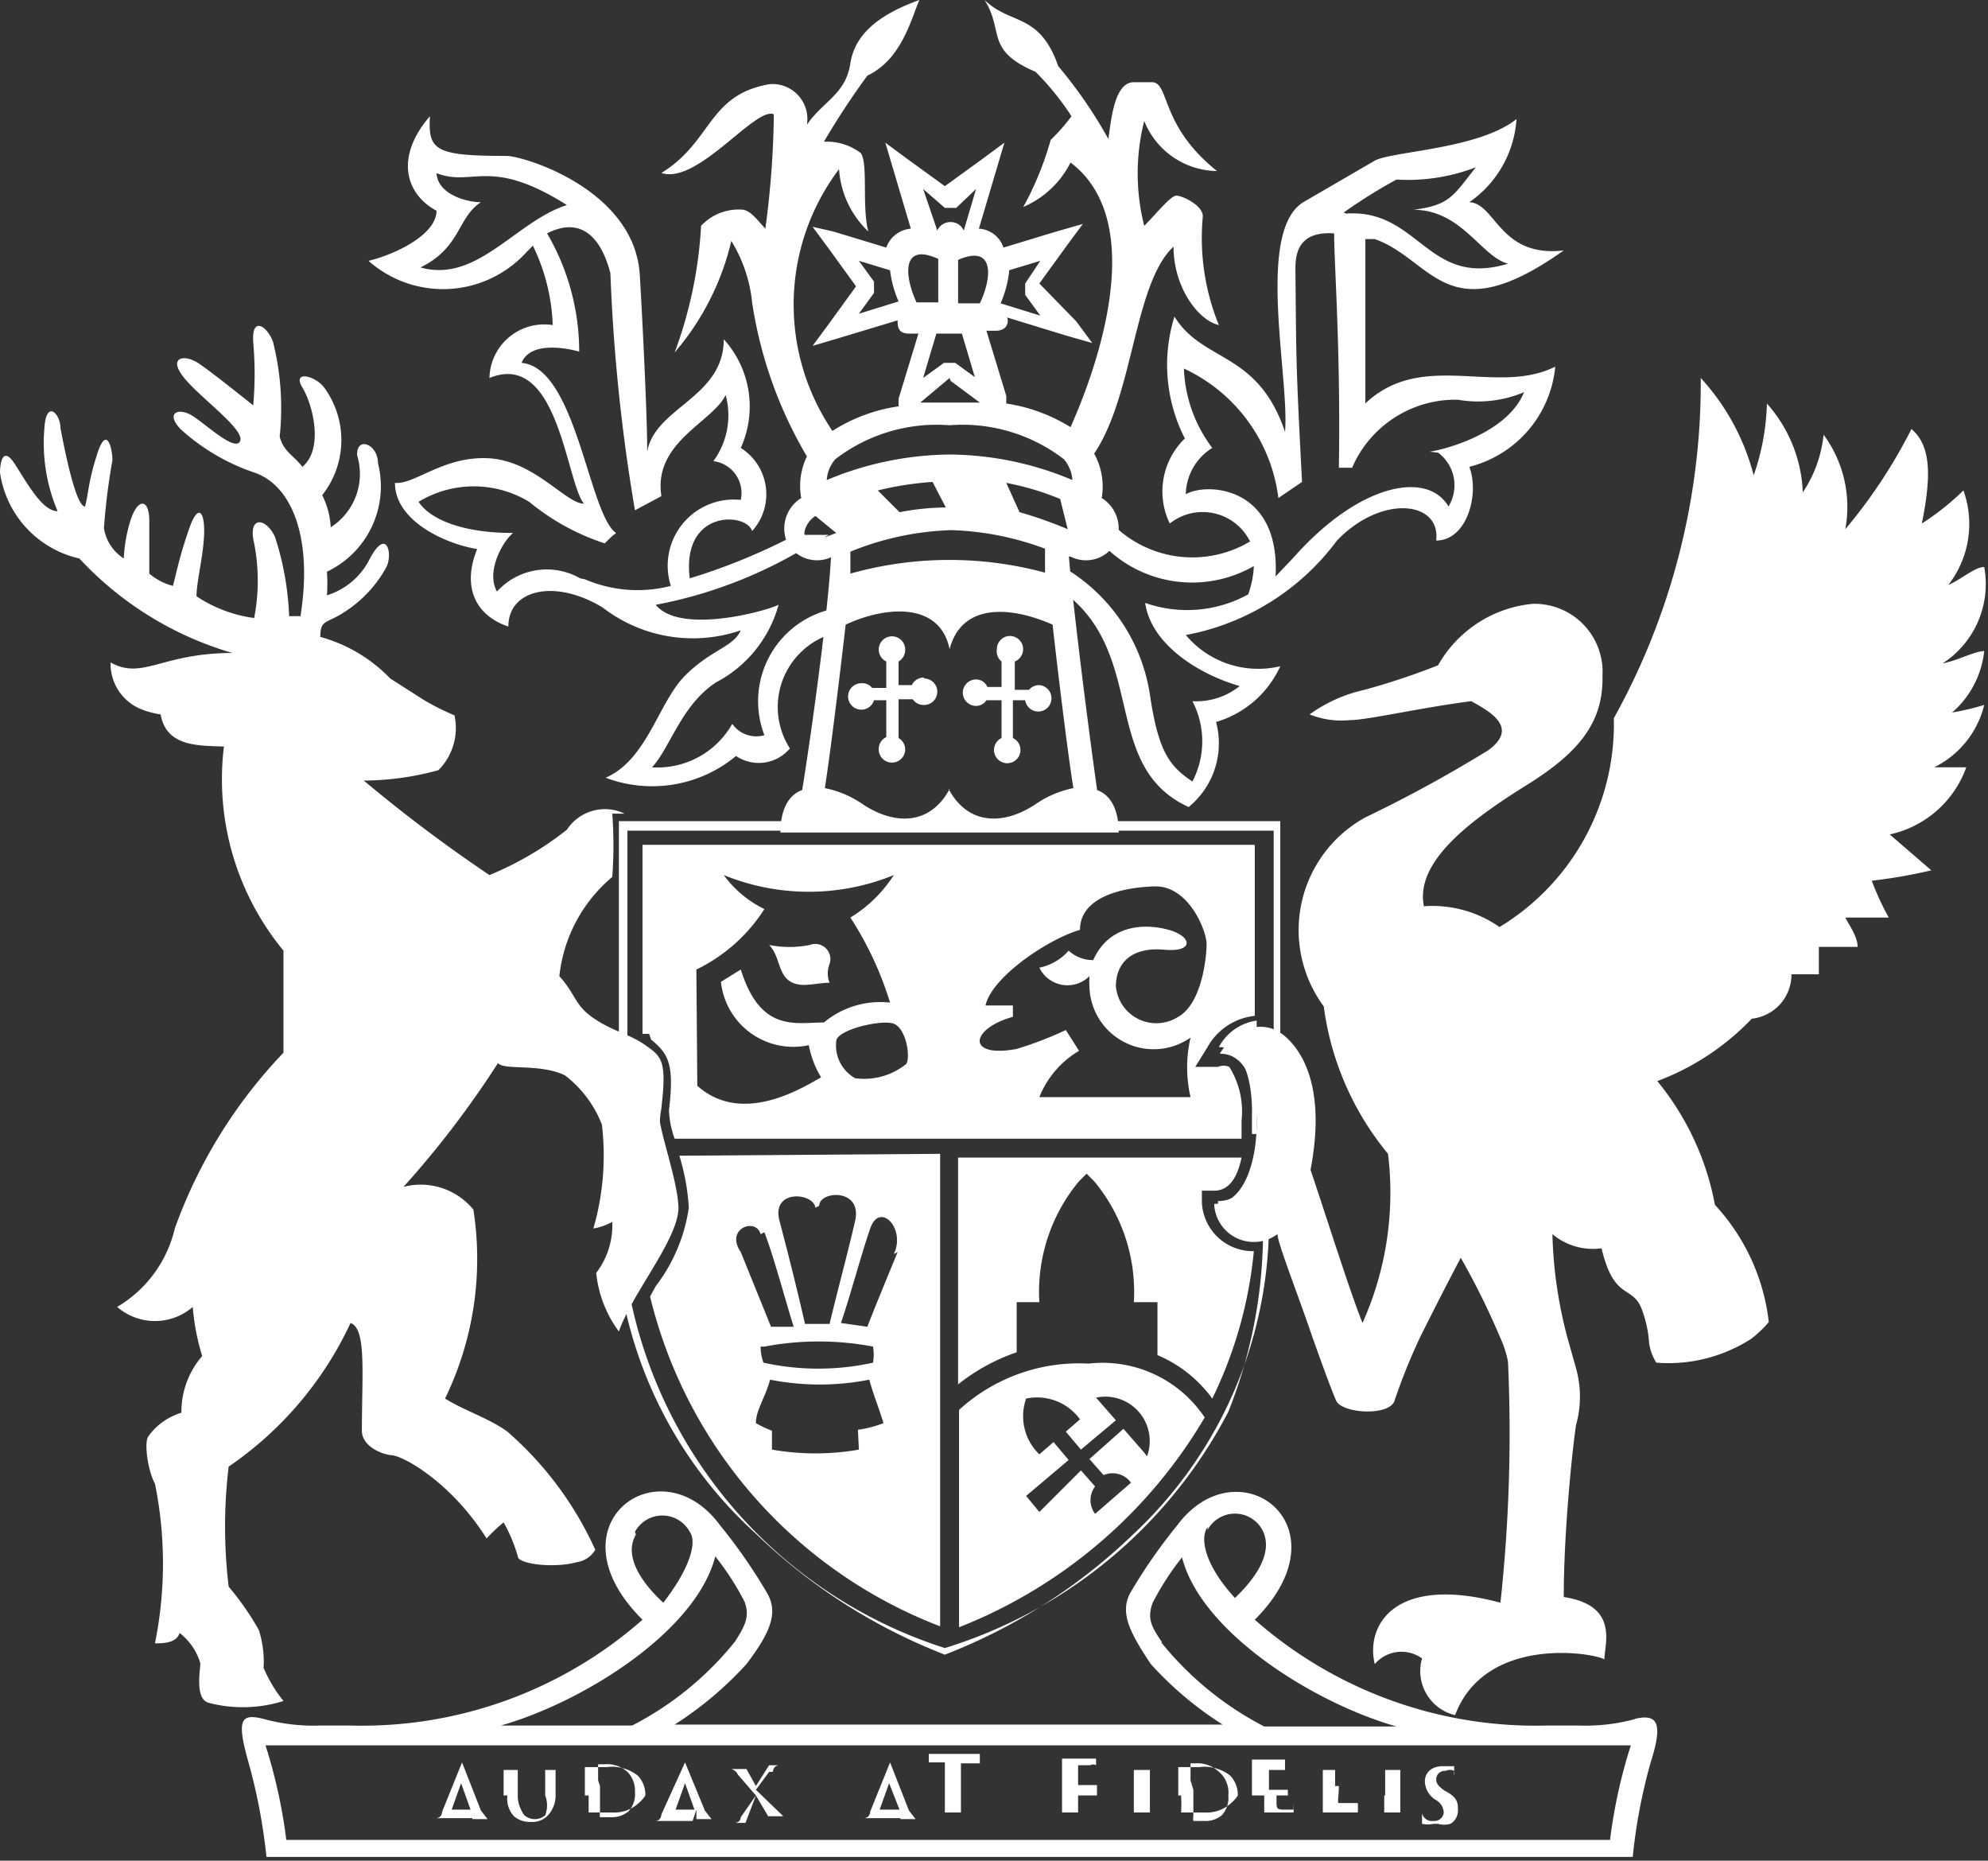
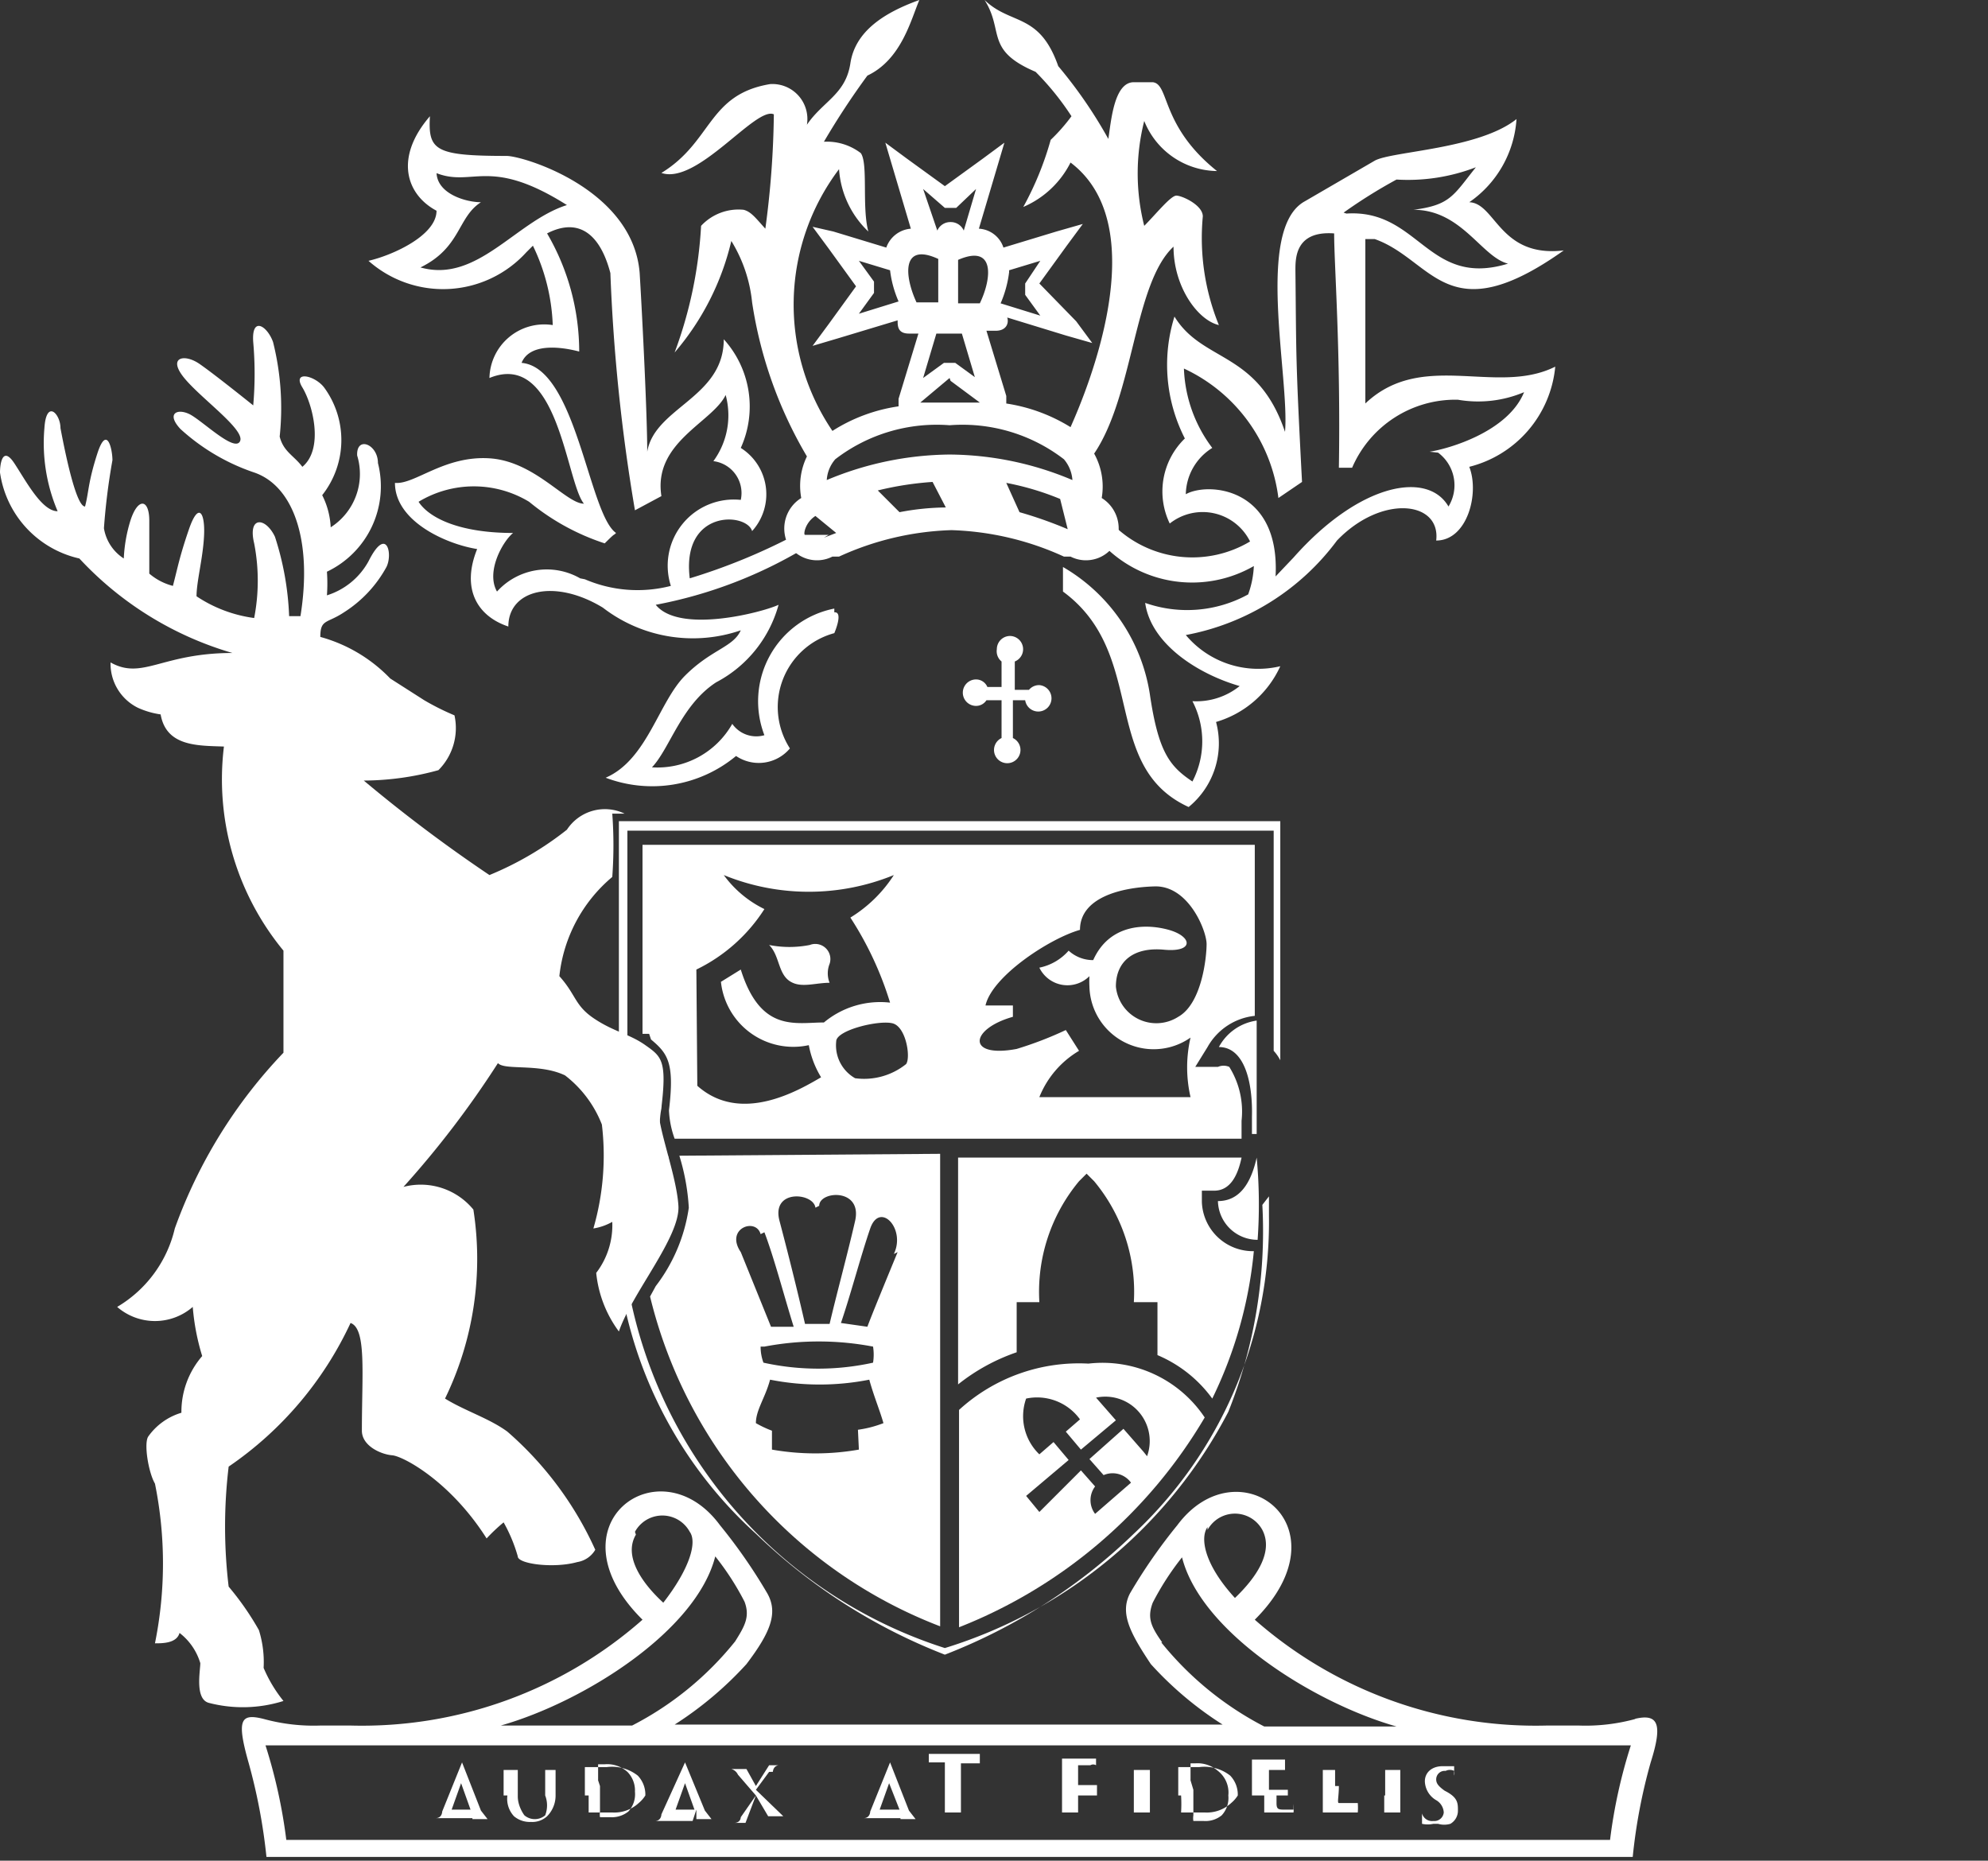
<svg xmlns="http://www.w3.org/2000/svg" viewBox="0 0 21.04 19.69">
  <rect x="0" y="0" width="21.04" height="19.69" fill="#333333" stroke="none" />
  <defs>
    <style>.cls-1{fill:#fff;}</style>
  </defs>
  <title>coatofarms</title>
  <g id="Layer_2" data-name="Layer 2">
    <g id="Layer_1-2" data-name="Layer 1">
-       <path class="cls-1" d="M21,7.46a2.79,2.79,0,0,1-.34.08A1,1,0,0,0,21,6.89c-.1,0-.28.1-.44.13A1,1,0,0,0,21,6c-.1,0-.24.13-.38.19a1.05,1.05,0,0,0,.16-1,2.81,2.81,0,0,1-.44.35c.1-.5.1-.82-.11-1a5.52,5.52,0,0,1-.7,1.06,1.29,1.29,0,0,0-.23-1,1.34,1.34,0,0,1-.22.61,1.5,1.5,0,0,0-.38-.94,2.48,2.48,0,0,1-.14.76A2.42,2.42,0,0,0,18,4a7.31,7.31,0,0,1-.92,3.6,2.51,2.51,0,0,1-1.21,2.21,1.24,1.24,0,0,0-.8-.22c-.1-.49.54-.94,1.1-1.29s.8-.67.79-1.15a.72.72,0,0,0-.74-.76,1.29,1.29,0,0,0-1,.65,7.43,7.43,0,0,1-.78.26,1.58,1.58,0,0,0-.58.26.9.9,0,0,0,.43.06c.18,0,.74-.13,1.28-.2.2.11.51.28.18.52a14.28,14.28,0,0,1-1.3.71,1.36,1.36,0,0,0-.44,2,3.08,3.08,0,0,0,.68,1.56A3.37,3.37,0,0,1,14.42,14c-.14-.35-.39-1.15-.55-1.62.17-.89-.1-1.28-.29-1.43s-.48-.11-.67.2c.29,0,.39.35.39.74s-.13.85-.45.85a.42.42,0,0,0,.67.32c0,.09.21.62.37,1.09.1.28.19.53.25.67s.57.17.62,0a6.15,6.15,0,0,1,.27-.67h0c.1-.2.23-.46.43-.84a8.07,8.07,0,0,1,.42.85,1.12,1.12,0,0,1,.08.25,16.71,16.71,0,0,1-.08,2.55c-1.12-.3-1.43.24-1.33.65a.37.37,0,0,1,.5-.06.48.48,0,0,0,.35.6c.32-.85,1.47-.66,1.58-.59,0-.16.16-.57-.43-.66,0-.73.1-1.63.13-1.82a1.11,1.11,0,0,0,0-.6l-.09-.32h0a4.68,4.68,0,0,1-.16-1.1.67.67,0,0,0,.52.15c.13.55.32.39.42.63a1.25,1.25,0,0,1,.08.33.51.51,0,0,0,.08.25,1.62,1.62,0,0,0,1-.25,1.14,1.14,0,0,0,.19-.18,2.19,2.19,0,0,0-.57-1.24,2.9,2.9,0,0,0-.61-1.31,2.67,2.67,0,0,0,1-.66.47.47,0,0,0,.42-.47l.29,0c0-.08,0-.21,0-.29l.41,0c0-.11-.09-.23-.13-.31l.46,0a2.81,2.81,0,0,1-.18-.39,5.51,5.51,0,0,0,.63-.11L20,8.83a1.11,1.11,0,0,0,.81-.71c-.08,0-.25,0-.34,0A1,1,0,0,0,21,7.46Z" />
      <path class="cls-1" d="M13.42,8.69H6.55v2.54l.09.07V8.79h6.84v2.33a.46.46,0,0,1,.07.1V8.69Z" />
      <path class="cls-1" d="M10,17.44a4.93,4.93,0,0,1-3.43-4.75h0s0-.05,0-.08a3.86,3.86,0,0,1,0-.47,1.8,1.8,0,0,0-.06-.38l0-.06v1.17A4.53,4.53,0,0,0,8,16.23a6,6,0,0,0,2,1.28l0,0,0,0a6,6,0,0,0,2-1.28,4.52,4.52,0,0,0,1.43-3.36v-.21l-.07.09A5.15,5.15,0,0,1,13,14.94,5.06,5.06,0,0,1,10,17.44Z" />
      <path class="cls-1" d="M8.83,6.44a1,1,0,0,0-.74,1.34.31.31,0,0,1-.34-.12.91.91,0,0,1-.85.46c.19-.2.31-.66.68-.9a1.32,1.32,0,0,0,.66-.82c-.17.08-1.05.31-1.3,0a4.78,4.78,0,0,0,1.61-.62L8.4,5.67a6.38,6.38,0,0,1-1.1.45c-.09-.73.6-.7.66-.5a.58.58,0,0,0-.12-.88,1.06,1.06,0,0,0-.18-1.15c0,.62-.73.72-.81,1.19,0-.38-.05-1.39-.08-1.89C6.7,2,5.54,1.65,5.36,1.65c-.76,0-.83-.06-.81-.42-.38.44-.25.83.07,1,0,.26-.46.47-.72.53a1.19,1.19,0,0,0,1.67-.09l.07-.07a2.09,2.09,0,0,1,.21.84A.58.58,0,0,0,5.18,4c.73-.3.81,1.1,1,1.33-.19,0-.52-.45-1-.48s-.79.28-1,.26c0,.41.55.65.87.7-.17.42,0,.71.33.82,0-.39.49-.51,1-.2a1.56,1.56,0,0,0,1.46.24c-.08.18-.31.2-.59.48s-.4.89-.84,1.08A1.39,1.39,0,0,0,7.79,8a.43.43,0,0,0,.57-.08.81.81,0,0,1,.47-1.22s.1-.23,0-.22ZM6.14,6.12a.71.71,0,0,0-.88.14c-.12-.21.06-.53.17-.62-.57,0-.89-.16-1-.33a1.13,1.13,0,0,1,1.17,0,2.45,2.45,0,0,0,.8.44c.13-.13.08-.07.12-.11-.29-.2-.42-1.75-1-1.8.08-.2.38-.18.61-.12a2.48,2.48,0,0,0-.34-1.25c.33-.17.56,0,.67.42a19.27,19.27,0,0,0,.26,2.51L7,5.25c-.09-.57.54-.78.68-1.07a.82.82,0,0,1-.13.7.34.34,0,0,1,.29.41.7.7,0,0,0-.74.91,1.41,1.41,0,0,1-.91-.07ZM4.59,1.82C5,2,5.16,1.64,6,2.17c-.54.17-.95.83-1.55.66.43-.21.39-.53.64-.69-.16,0-.47-.09-.47-.32Z" />
      <path class="cls-1" d="M14.45,4.32c0-.86,0-1.57,0-1.79l.1,0c.62.22.76,1,2,.12-.68.08-.72-.5-1-.51a1.16,1.16,0,0,0,.5-.88c-.4.32-1.32.34-1.5.44l-.74.43c-.53.29-.16,1.86-.21,2.44-.29-.86-.87-.73-1.17-1.22a1.71,1.71,0,0,0,.11,1.29.78.78,0,0,0-.16.9.56.56,0,0,1,.85.19,1.19,1.19,0,0,1-1.41-.14l-.15.17a1.31,1.31,0,0,0,1.6.23,1,1,0,0,1-.06.3,1.34,1.34,0,0,1-1.09.09c.06.43.55.75,1,.88a.73.73,0,0,1-.5.16.92.92,0,0,1,0,.85c-.24-.16-.36-.31-.45-.92A1.89,1.89,0,0,0,11.25,6c0,.21,0,.12,0,.26.9.66.39,1.85,1.33,2.28a.87.87,0,0,0,.29-.9,1.08,1.08,0,0,0,.68-.59,1,1,0,0,1-1-.33,2.58,2.58,0,0,0,1.6-1c.47-.49,1.1-.42,1.05,0,.33,0,.46-.5.35-.78a1.21,1.21,0,0,0,.91-1.06c-.64.32-1.45-.21-2.06.44Zm.77.47a.43.43,0,0,1,.11.57c-.22-.38-.94-.25-1.64.54l-.19.2c.05-.95-.72-1-.95-.87a.59.59,0,0,1,.28-.49,1.48,1.48,0,0,1-.3-.84,1.75,1.75,0,0,1,1,1.37l.25-.17c-.07-1.33-.06-1.33-.07-2.24,0-.13,0-.42.41-.39,0,.34.07,1.23.05,2.48h.14a1.19,1.19,0,0,1,1.12-.72,1.25,1.25,0,0,0,.7-.08c-.17.42-.8.6-1,.63Zm-1-2.54a5.43,5.43,0,0,1,.56-.35,2,2,0,0,0,.84-.13c-.24.3-.27.4-.66.45.51,0,.72.5,1,.57-.85.26-.94-.58-1.71-.53Z" />
      <path class="cls-1" d="M11,7.25a.14.14,0,0,0-.11.05l-.15,0V7a.14.14,0,0,0-.05-.27.14.14,0,0,0-.14.14A.14.14,0,0,0,10.6,7v.27h-.15a.13.13,0,0,0-.12-.08.14.14,0,1,0,0,.28.13.13,0,0,0,.11-.06l.16,0v.4a.14.14,0,1,0,.2.12.14.14,0,0,0-.08-.12V7.41l.13,0A.14.14,0,1,0,11,7.25Z" />
-       <path class="cls-1" d="M9.78,7.17a.14.14,0,0,0-.13.08H9.51V7a.14.14,0,0,0,.07-.12A.14.14,0,1,0,9.38,7v.28l-.15,0a.13.13,0,0,0-.11-.05.14.14,0,1,0,.13.18l.13,0V7.8a.14.14,0,0,0-.08.13.14.14,0,0,0,.28,0,.14.14,0,0,0-.07-.12V7.4l.15,0a.14.14,0,0,0,.12.06.14.14,0,1,0,0-.28Z" />
-       <path class="cls-1" d="M11.61,8.35c-.08-.56-.28-2.11-.31-2.63h-.24c0,.09,0,.21,0,.34A3.87,3.87,0,0,0,9,6.07c0-.14,0-.25,0-.34H8.8c0,.52-.22,2.08-.31,2.63-.14.05-.23.2-.23.45l1.79,0,1.79,0c0-.25-.09-.4-.23-.45Zm-1.56,0c-.21.39-.59.38-.92.16a1.07,1.07,0,0,0-.4-.17c.06-.39.15-1.12.22-1.73.43-.2,1-.24,1.1.26.13-.5.66-.45,1.09-.26.07.62.16,1.35.22,1.73a1.08,1.08,0,0,0-.4.17c-.33.22-.71.23-.92-.16Z" />
      <path class="cls-1" d="M17.31,18.19a2,2,0,0,1-.6.07h-.34a4.5,4.5,0,0,1-3.09-1.12c1-1-.18-1.86-.82-1a5.69,5.69,0,0,0-.5.72c-.11.21,0,.42.22.75a3.69,3.69,0,0,0,.76.64H7.14a3.77,3.77,0,0,0,.76-.64c.25-.33.34-.54.22-.75a5.66,5.66,0,0,0-.5-.72c-.64-.87-1.83,0-.82,1a4.49,4.49,0,0,1-3.09,1.12H3.39a2,2,0,0,1-.6-.07c-.24-.06-.29,0-.16.46a6,6,0,0,1,.19,1H17.28a5.79,5.79,0,0,1,.19-1c.13-.41.08-.52-.17-.46Zm-4.53-2a.33.33,0,0,1,.58,0c.12.23-.06.5-.29.72-.33-.36-.37-.64-.29-.75Zm-.48,1.19c-.12-.17-.16-.26-.1-.42a2.9,2.9,0,0,1,.31-.48c.2.79,1.39,1.54,2.27,1.79h-1.4a3.41,3.41,0,0,1-1.09-.89ZM6.72,16.21a.33.33,0,0,1,.58,0c.08.11,0,.39-.28.75-.24-.22-.42-.5-.29-.72Zm.85.26a2.86,2.86,0,0,1,.31.48c.06.16,0,.26-.1.42a3.38,3.38,0,0,1-1.09.89H5.3c.88-.25,2.07-1,2.27-1.79Zm9.46,3h-14a5.55,5.55,0,0,0-.22-1H17.26a5.47,5.47,0,0,0-.22,1Z" />
      <path class="cls-1" d="M5,19.15H5l0,.1a0,0,0,0,1,0,0h.16s0,0-.07-.09l-.2-.51,0,0s0,0,0,0l-.21.52s0,.07-.07.07h.15s0,0,0,0a.16.16,0,0,1,0,0l0,0H5Zm-.22,0h0l.1-.28h0l.1.28H4.74Z" />
      <path class="cls-1" d="M5.37,19a.27.27,0,0,0,.07.22.26.26,0,0,0,.18.06.23.23,0,0,0,.17-.06A.31.31,0,0,0,5.88,19V18.9c0-.12,0-.15,0-.17s0,0,0,0H5.77s0,0,0,0,0,0,0,.17V19a.29.29,0,0,1,0,.21.17.17,0,0,1-.22,0s-.07-.09-.07-.2V18.9c0-.12,0-.15,0-.17s0,0,0,0H5.33s0,0,0,0,0,0,0,.17V19Z" />
      <path class="cls-1" d="M6.23,19c0,.08,0,.14,0,.18s0,0,0,0h.25a.38.38,0,0,0,.28-.1A.34.34,0,0,0,6.83,19a.29.29,0,0,0-.08-.21.44.44,0,0,0-.33-.09H6.19s0,0,0,0,0,0,0,.17V19Zm.1-.16c0-.06,0-.14,0-.17v0H6.4a.32.32,0,0,1,.24.08.28.28,0,0,1,.08.21.27.27,0,0,1-.07.21.28.28,0,0,1-.19.06c-.07,0-.1,0-.11,0a.21.21,0,0,1,0-.06s0-.08,0-.17v-.1Z" />
      <path class="cls-1" d="M7.37,19.15h0l0,.1a0,0,0,0,1,0,0h.16s0,0-.07-.09l-.21-.51,0,0s0,0,0,0L7,19.2s0,.07-.07.07h.15s0,0,0,0a.16.16,0,0,1,0,0l0,0h.25Zm-.22,0h0l.1-.28h0l.1.28H7.15Z" />
      <path class="cls-1" d="M8.18,18.75s0-.06.06-.07h-.1a.08.08,0,0,1,0,0L8,18.9l-.1-.18v0H7.74a.11.11,0,0,1,.07.06L8,19l-.16.23s0,.06-.07.06h.12a.07.07,0,0,1,0,0L8,19l.13.22s0,0,0,0h.16a.08.08,0,0,1,0,0L8,18.94l.14-.19Z" />
      <path class="cls-1" d="M9.53,19.15h0l0,.1a0,0,0,0,1,0,0h.16s0,0-.07-.09l-.2-.51,0,0s0,0,0,0l-.21.52s0,.07-.07.07h.16s0,0,0,0a.13.13,0,0,1,0,0l0,0h.25Zm-.22,0h0l.1-.28h0l.11.28H9.31Z" />
      <path class="cls-1" d="M10,19c0,.08,0,.14,0,.18s0,0,0,0h.17s0,0,0,0,0-.1,0-.18v-.34h.1c.07,0,.1,0,.1,0h0s0,0,0,0h0s0-.08,0-.1,0,0,0,0H9.83v0s0,.08,0,.09,0,0,0,0h0v0s0,0,.08,0H10V19Z" />
      <path class="cls-1" d="M11.48,19h.13a.05.05,0,0,1,0,0v0h0s0,0,0,0v-.11h-.2v-.21h.13a.06.06,0,0,1,.06,0,.08.08,0,0,1,0,0h0s0-.06,0-.07v0h-.36s0,0,0,0,0,0,0,.17V19c0,.08,0,.14,0,.18s0,0,0,0h.17s0,0,0,0,0-.09,0-.18V19Z" />
      <path class="cls-1" d="M12,19c0,.08,0,.15,0,.18s0,0,0,0h.17s0,0,0,0,0-.1,0-.18V18.9c0-.12,0-.15,0-.17s0,0,0,0H12s0,0,0,0,0,0,0,.17V19Z" />
      <path class="cls-1" d="M12.5,19a1.5,1.5,0,0,1,0,.18s0,0,0,0h.25a.38.38,0,0,0,.28-.1A.34.34,0,0,0,13.1,19a.29.29,0,0,0-.08-.21.44.44,0,0,0-.33-.09h-.22s0,0,0,0,0,0,0,.17V19Zm.1-.16v-.18h.05a.33.33,0,0,1,.24.08A.29.29,0,0,1,13,19a.27.27,0,0,1-.07.21.27.27,0,0,1-.19.06c-.07,0-.1,0-.11,0a.19.19,0,0,1,0-.06s0-.08,0-.17v-.1Z" />
      <path class="cls-1" d="M13.38,19c0,.08,0,.14,0,.18s0,0,0,0h.31s0,0,0,0a.51.51,0,0,0,0-.09s0,0,0,0h0s0,.05,0,.06h-.08c-.08,0-.1,0-.1-.07V19h.12s0,0,0,0v0h0s0,0,0,0V19s0-.06,0-.06h-.2v-.21h.12s0,0,.05,0a.09.09,0,0,1,0,0h0s0,0,0-.06,0,0,0-.05h-.35s0,0,0,0,0,0,0,.17V19Z" />
      <path class="cls-1" d="M14.13,18.9c0-.12,0-.15,0-.17s0,0,0,0H14s0,0,0,0,0,0,0,.17V19c0,.08,0,.14,0,.18s0,0,0,0h.32s0,0,.05,0a.6.6,0,0,0,0-.1s0,0,0,0,0,0,0,0a.1.1,0,0,1,0,0s-.05,0-.1,0-.08,0-.1,0,0-.07,0-.18V18.9Z" />
      <path class="cls-1" d="M14.65,19c0,.08,0,.15,0,.18s0,0,0,0h.17s0,0,0,0,0-.1,0-.18V18.9c0-.12,0-.15,0-.17s0,0,0,0h-.16s0,0,0,0,0,0,0,.17V19Z" />
      <path class="cls-1" d="M15.22,19.3a.23.23,0,0,0,.13,0,.16.16,0,0,0,.08-.14c0-.08,0-.14-.14-.21l0,0c-.07-.05-.09-.08-.09-.12a.09.09,0,0,1,.1-.09.1.1,0,0,1,.09,0,.09.09,0,0,1,0,.05h0s0,0,0,0,0-.09,0-.1h-.12c-.12,0-.19.07-.19.16a.24.24,0,0,0,.12.2l0,0a.16.16,0,0,1,.08.13.1.1,0,0,1-.11.09.11.11,0,0,1-.12-.08v0s0,0,0,0,0,0,0,0,0,.06,0,.11,0,0,0,0a.28.28,0,0,0,.12,0Z" />
      <path class="cls-1" d="M12.73,2.29c0-.12-.22-.22-.28-.22s-.22.2-.34.32a2.26,2.26,0,0,1,0-1.11.84.84,0,0,0,.77.53c-.6-.48-.5-.92-.68-.94H12c-.21,0-.24.41-.27.6A4.86,4.86,0,0,0,11.2.7C11,.13,10.7.27,10.42,0c.21.33,0,.53.54.76a2.9,2.9,0,0,1,.38.47,1.91,1.91,0,0,1-.22.25,3.32,3.32,0,0,1-.29.71,1,1,0,0,0,.5-.47c.9.68.17,2.42,0,2.8a1.8,1.8,0,0,0-.68-.25l0-.08-.21-.69h.1c.11,0,.14-.08.12-.14l.62.19.28.08-.17-.23L11,3l.29-.4.17-.23-.28.08-.56.17a.29.29,0,0,0-.26-.2l.19-.64.08-.27-.23.17-.4.29-.4-.29-.23-.17.08.27.19.64a.3.3,0,0,0-.26.2l-.56-.17L8.6,2.4l.17.23.29.4-.29.4-.17.23.27-.08.63-.19c0,.06,0,.14.12.14h.1l-.21.69,0,.08a1.77,1.77,0,0,0-.7.26,2.38,2.38,0,0,1,.07-2.77,1,1,0,0,0,.31.66c-.07-.26,0-.72-.08-.83a.59.59,0,0,0-.39-.12A8.11,8.11,0,0,1,9.18.8c.36-.17.46-.59.55-.8C9.34.14,9.05.34,9,.67s-.29.4-.46.65A.37.37,0,0,0,8.15.89C7.49,1,7.54,1.5,7,1.83c.38.13,1-.71,1.19-.62a9.7,9.7,0,0,1-.09,1.21c-.1-.11-.15-.18-.23-.2a.54.54,0,0,0-.45.17,4.54,4.54,0,0,1-.28,1.34,2.79,2.79,0,0,0,.6-1.18,1.53,1.53,0,0,1,.22.65,4.52,4.52,0,0,0,.58,1.63.71.71,0,0,0-.06.44.38.38,0,0,0-.15.47.36.36,0,0,0,.48.15l.07,0a3.07,3.07,0,0,1,1.19-.28,3.08,3.08,0,0,1,1.19.28l.07,0a.36.36,0,0,0,.48-.15.38.38,0,0,0-.15-.47.72.72,0,0,0-.08-.47h0C12,4.18,12,3,12.42,2.61c0,.43.26.78.48.83a2.44,2.44,0,0,1-.17-1.15Zm-2.05.57.33-.1L10.85,3l0,.06,0,.06.16.22-.42-.13a1.19,1.19,0,0,0,.09-.33Zm-1.59.46.16-.22,0-.06,0-.06-.16-.22.33.1a1.17,1.17,0,0,0,.09.33l-.42.13Zm1.31-.11h-.26l0-.46c.39-.17.36.19.23.46ZM10.33,4l-.22-.16-.06,0-.06,0L9.77,4l.14-.47h.27l.14.47ZM10,2.2l.06,0,.06,0L10.33,2l-.13.44h0a.15.15,0,0,0-.14-.09.15.15,0,0,0-.14.09h0L9.77,2,10,2.2Zm-.3,1c-.13-.28-.16-.64.23-.46l0,.46Zm.36.83.31.23H9.74L10.05,4ZM8.77,5.66l-.07,0c-.09,0-.16,0-.18,0s0-.13.11-.2l0,0,.22.18-.13.05Zm.75-.24-.23-.23a3.35,3.35,0,0,1,.58-.09l.14.27a2.72,2.72,0,0,0-.49.05Zm1.27,0-.14-.31a2.91,2.91,0,0,1,.57.17l.08.32a4.4,4.4,0,0,0-.51-.18Zm-.74-.61a3.42,3.42,0,0,0-1.3.27.37.37,0,0,1,.09-.22,1.76,1.76,0,0,1,1.21-.36,1.76,1.76,0,0,1,1.21.36.38.38,0,0,1,.09.22,3.38,3.38,0,0,0-1.3-.27Z" />
      <path class="cls-1" d="M7.07,12.23H6.79a5.27,5.27,0,0,0,0,1.31,1.77,1.77,0,0,0,.33-.76A2.39,2.39,0,0,0,7.07,12.23Z" />
      <path class="cls-1" d="M7.19,12.23a2.32,2.32,0,0,1,.1.55,1.78,1.78,0,0,1-.35.83l-.06.11a5,5,0,0,0,3.07,3.49v-5Zm1.9,3.11a2.66,2.66,0,0,1-.92,0l0-.2A1.18,1.18,0,0,1,8,15.06c0-.14.1-.27.15-.46a2.71,2.71,0,0,0,1.05,0c.05.18.11.32.15.46a1.19,1.19,0,0,1-.27.07Zm-1-1.09a3.07,3.07,0,0,1,1.15,0,.54.54,0,0,1,0,.17,2.69,2.69,0,0,1-1.16,0A.48.48,0,0,1,8.05,14.25Zm1.41-1c-.14.34-.28.68-.32.79L8.9,14c.1-.29.21-.71.31-1S9.59,13,9.46,13.27Zm-.83-.49c0-.16.46-.19.38.16s-.19.75-.27,1.09H8.52c-.08-.35-.18-.75-.27-1.09S8.61,12.62,8.63,12.78Zm-.58.28c.1.26.21.68.31,1l-.24,0-.32-.79C7.67,13,8,12.88,8.05,13.06Z" />
      <path class="cls-1" d="M12.72,12.72v-.12h.13c.17,0,.25-.16.29-.35h-3v2.4a2.07,2.07,0,0,1,.62-.34v-.53H11a1.83,1.83,0,0,1,.42-1.28l.08-.08.08.08A1.83,1.83,0,0,1,12,13.78h.25v.56a1.38,1.38,0,0,1,.58.46,4.52,4.52,0,0,0,.44-1.56h0A.54.54,0,0,1,12.72,12.72Z" />
      <path class="cls-1" d="M13.3,12.25h0c-.06.27-.18.46-.41.46a.42.42,0,0,0,.42.41h0A5.3,5.3,0,0,0,13.3,12.25Z" />
      <path class="cls-1" d="M11.52,14.43a1.88,1.88,0,0,0-1.37.49v2.3A5.25,5.25,0,0,0,12.75,15,1.3,1.3,0,0,0,11.52,14.43Zm.58.93-.21-.24-.36.32.15.17a.24.24,0,0,1,.29.08l-.38.33a.24.24,0,0,1,0-.29l-.15-.17L11,16l-.14-.17.45-.38-.16-.19-.15.13a.56.56,0,0,1-.14-.59.56.56,0,0,1,.57.22l-.15.13.16.19.37-.31-.21-.24a.47.47,0,0,1,.54.62Z" />
      <path class="cls-1" d="M6.89,11c.18.15.25.25.19.75a1,1,0,0,0,.06.3h6c0-.07,0-.13,0-.19a.89.89,0,0,0-.13-.57.15.15,0,0,0-.12,0h0l-.24,0,.13-.21a.65.65,0,0,1,.5-.33V8.94H6.8v2l.07,0Zm3.83-.24v-.12h-.29c.07-.31.68-.71,1-.8,0-.34.43-.45.79-.46s.55.47.55.61-.05.63-.3.77a.43.43,0,0,1-.66-.32c0-.27.19-.42.51-.39s.3-.14.05-.21-.63-.06-.8.32a.38.38,0,0,1-.26-.1.56.56,0,0,1-.31.18.33.33,0,0,0,.53.09,1,1,0,0,0,0,.11.68.68,0,0,0,1.07.54,1.4,1.4,0,0,0,0,.63h-1.6a1,1,0,0,1,.42-.49l-.14-.22a3.82,3.82,0,0,1-.52.2C10.23,11.2,10.26,10.89,10.72,10.76Zm-1.13.5a.71.71,0,0,1-.54.15.4.4,0,0,1-.2-.39c0-.12.46-.23.6-.19S9.64,11.19,9.59,11.26Zm-2.22-1a1.77,1.77,0,0,0,.72-.64,1.16,1.16,0,0,1-.43-.36,2.38,2.38,0,0,0,1.8,0A1.44,1.44,0,0,1,9,9.71a3.55,3.55,0,0,1,.42.9.93.93,0,0,0-.7.21c-.3,0-.67.11-.88-.56l-.21.13a.77.77,0,0,0,.93.67,1,1,0,0,0,.13.34c-.24.14-.85.5-1.31.09Z" />
      <path class="cls-1" d="M6.8,11.08v1H7A.9.9,0,0,1,7,11.73C7,11.24,6.94,11.19,6.8,11.08Z" />
      <path class="cls-1" d="M13.3,12v-1.2a.54.54,0,0,0-.4.28h0c.27,0,.36.37.35.74,0,.06,0,.12,0,.18Z" />
      <path class="cls-1" d="M8.39,10.4c.11.05.25,0,.39,0a.27.27,0,0,1,0-.2A.16.16,0,0,0,8.57,10a1.11,1.11,0,0,1-.43,0C8.26,10.12,8.23,10.33,8.39,10.4Z" />
      <path class="cls-1" d="M7,11.72c.06-.5,0-.54-.17-.66s-.33-.14-.54-.28-.19-.25-.37-.45a1.59,1.59,0,0,1,.56-1.05,4.58,4.58,0,0,0,0-.67s.15,0,.13,0A.48.48,0,0,0,6,8.78a3.4,3.4,0,0,1-.82.48,15.77,15.77,0,0,1-1.33-1,3,3,0,0,0,.79-.11.63.63,0,0,0,.17-.58,2.65,2.65,0,0,1-.32-.16l-.36-.23a1.62,1.62,0,0,0-.74-.44c0-.19.07-.14.25-.26A1.31,1.31,0,0,0,4.09,6c.07-.14,0-.44-.19-.06a.76.76,0,0,1-.44.36,1.73,1.73,0,0,0,0-.25A1,1,0,0,0,4,4.9c0-.2-.23-.29-.22-.08a.67.67,0,0,1-.28.76.84.84,0,0,0-.09-.34A.94.94,0,0,0,3.43,4.1c-.1-.13-.34-.18-.23,0s.23.65,0,.84c-.09-.12-.2-.16-.24-.32a2.87,2.87,0,0,0-.07-1c-.06-.17-.23-.28-.21,0a3.82,3.82,0,0,1,0,.67s-.41-.33-.57-.44-.34-.07-.16.15.65.55.59.67S2.13,4.44,2,4.38s-.24,0-.09.16A2.2,2.2,0,0,0,2.69,5c.41.14.62.71.49,1.52,0,0-.08,0-.12,0a3.09,3.09,0,0,0-.15-.84c-.1-.21-.29-.22-.22.07a2.07,2.07,0,0,1,0,.79,1.44,1.44,0,0,1-.61-.23c0-.16.07-.41.08-.65S2.1,5.31,2,5.6s-.12.41-.17.6a.62.62,0,0,1-.25-.13s0-.33,0-.56-.12-.25-.2,0a1.6,1.6,0,0,0-.07.4.47.47,0,0,1-.21-.32,6.83,6.83,0,0,1,.09-.72c0-.12-.06-.38-.16-.07s-.09.41-.13.56c-.09,0-.2-.51-.26-.83,0-.15-.15-.31-.17,0a1.84,1.84,0,0,0,.14.88c-.17,0-.34-.33-.46-.51S0,4.9,0,5a1.09,1.09,0,0,0,.84.91,3.57,3.57,0,0,0,1.62,1c-.75,0-.95.29-1.29.1a.52.52,0,0,0,.29.48.88.88,0,0,0,.24.07c.06.34.39.33.67.34A2.85,2.85,0,0,0,3,10.06c0,.34,0,.79,0,1.08A5.26,5.26,0,0,0,1.85,13a1.31,1.31,0,0,1-.61.83.61.61,0,0,0,.8,0,2.4,2.4,0,0,0,.1.52.9.9,0,0,0-.22.6.66.66,0,0,0-.35.25c-.05.07,0,.38.07.5a4.25,4.25,0,0,1,0,1.69c.08,0,.23,0,.26-.11a.63.63,0,0,1,.22.32c0,.08-.06.38.09.42A1.43,1.43,0,0,0,3,18a1.46,1.46,0,0,1-.21-.35,1.13,1.13,0,0,0-.05-.4,3,3,0,0,0-.32-.46,5.32,5.32,0,0,1,0-1.27A3.76,3.76,0,0,0,3.71,14c.17.06.12.53.12,1.14,0,.16.2.25.32.26s.62.28,1,.88a1.88,1.88,0,0,1,.18-.17,1.64,1.64,0,0,1,.15.36c0,.08.38.13.63.06a.27.27,0,0,0,.19-.13,3.64,3.64,0,0,0-.93-1.25c-.19-.14-.45-.22-.66-.35a3.38,3.38,0,0,0,.3-2,.72.72,0,0,0-.74-.24,10.08,10.08,0,0,0,1-1.31c.07.08.44,0,.71.13a1.21,1.21,0,0,1,.39.52A2.77,2.77,0,0,1,6.28,13a.6.6,0,0,0,.2-.07.83.83,0,0,1-.17.54,1.25,1.25,0,0,0,.24.62c.14-.41.65-1,.63-1.33s-.23-.85-.21-1.05Z" />
    </g>
  </g>
</svg>